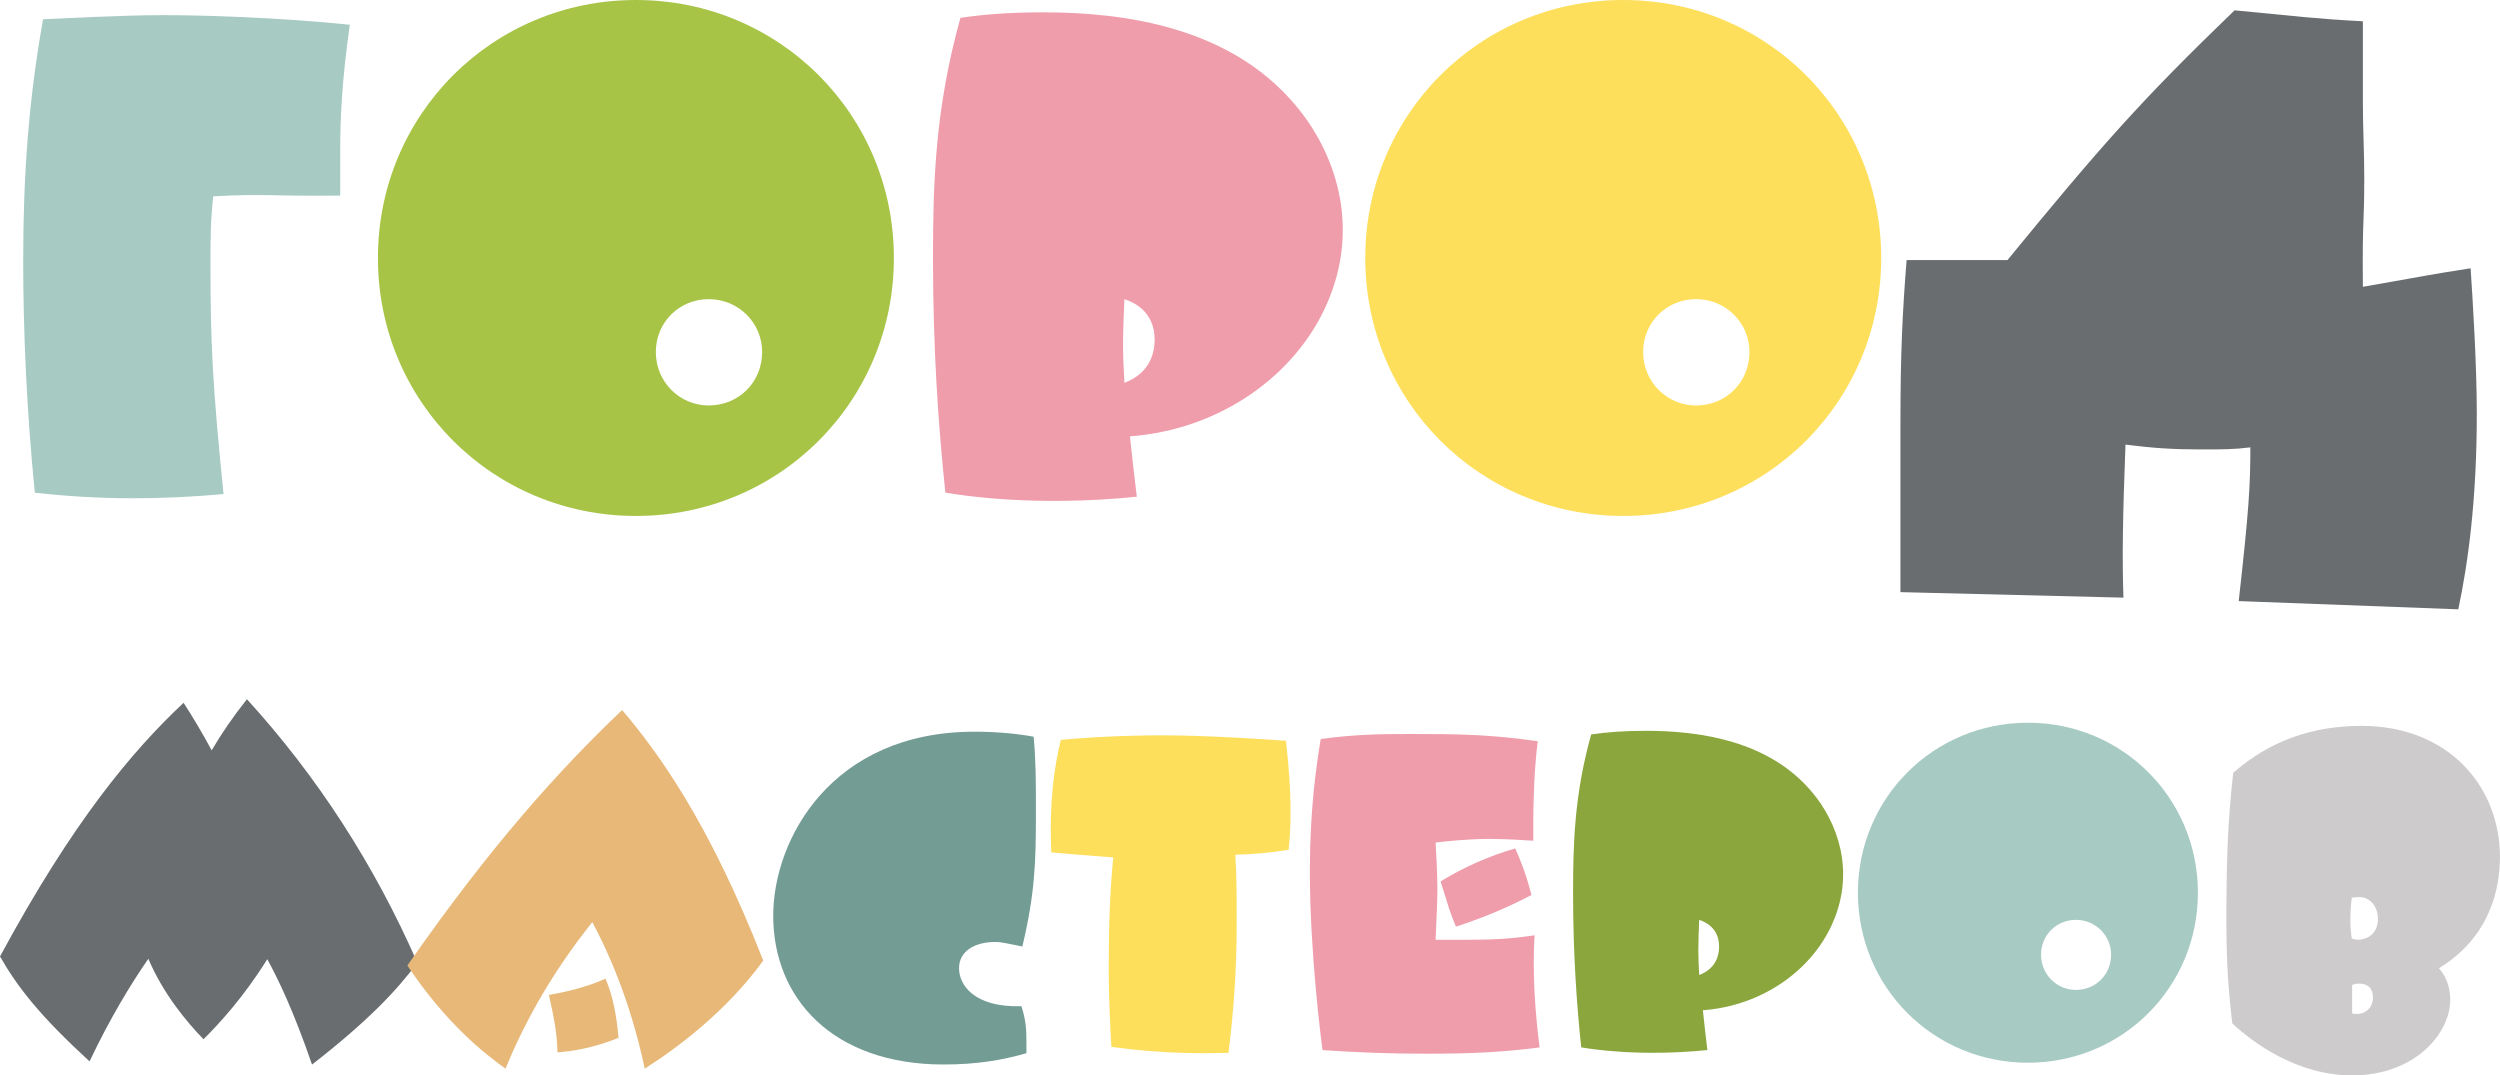
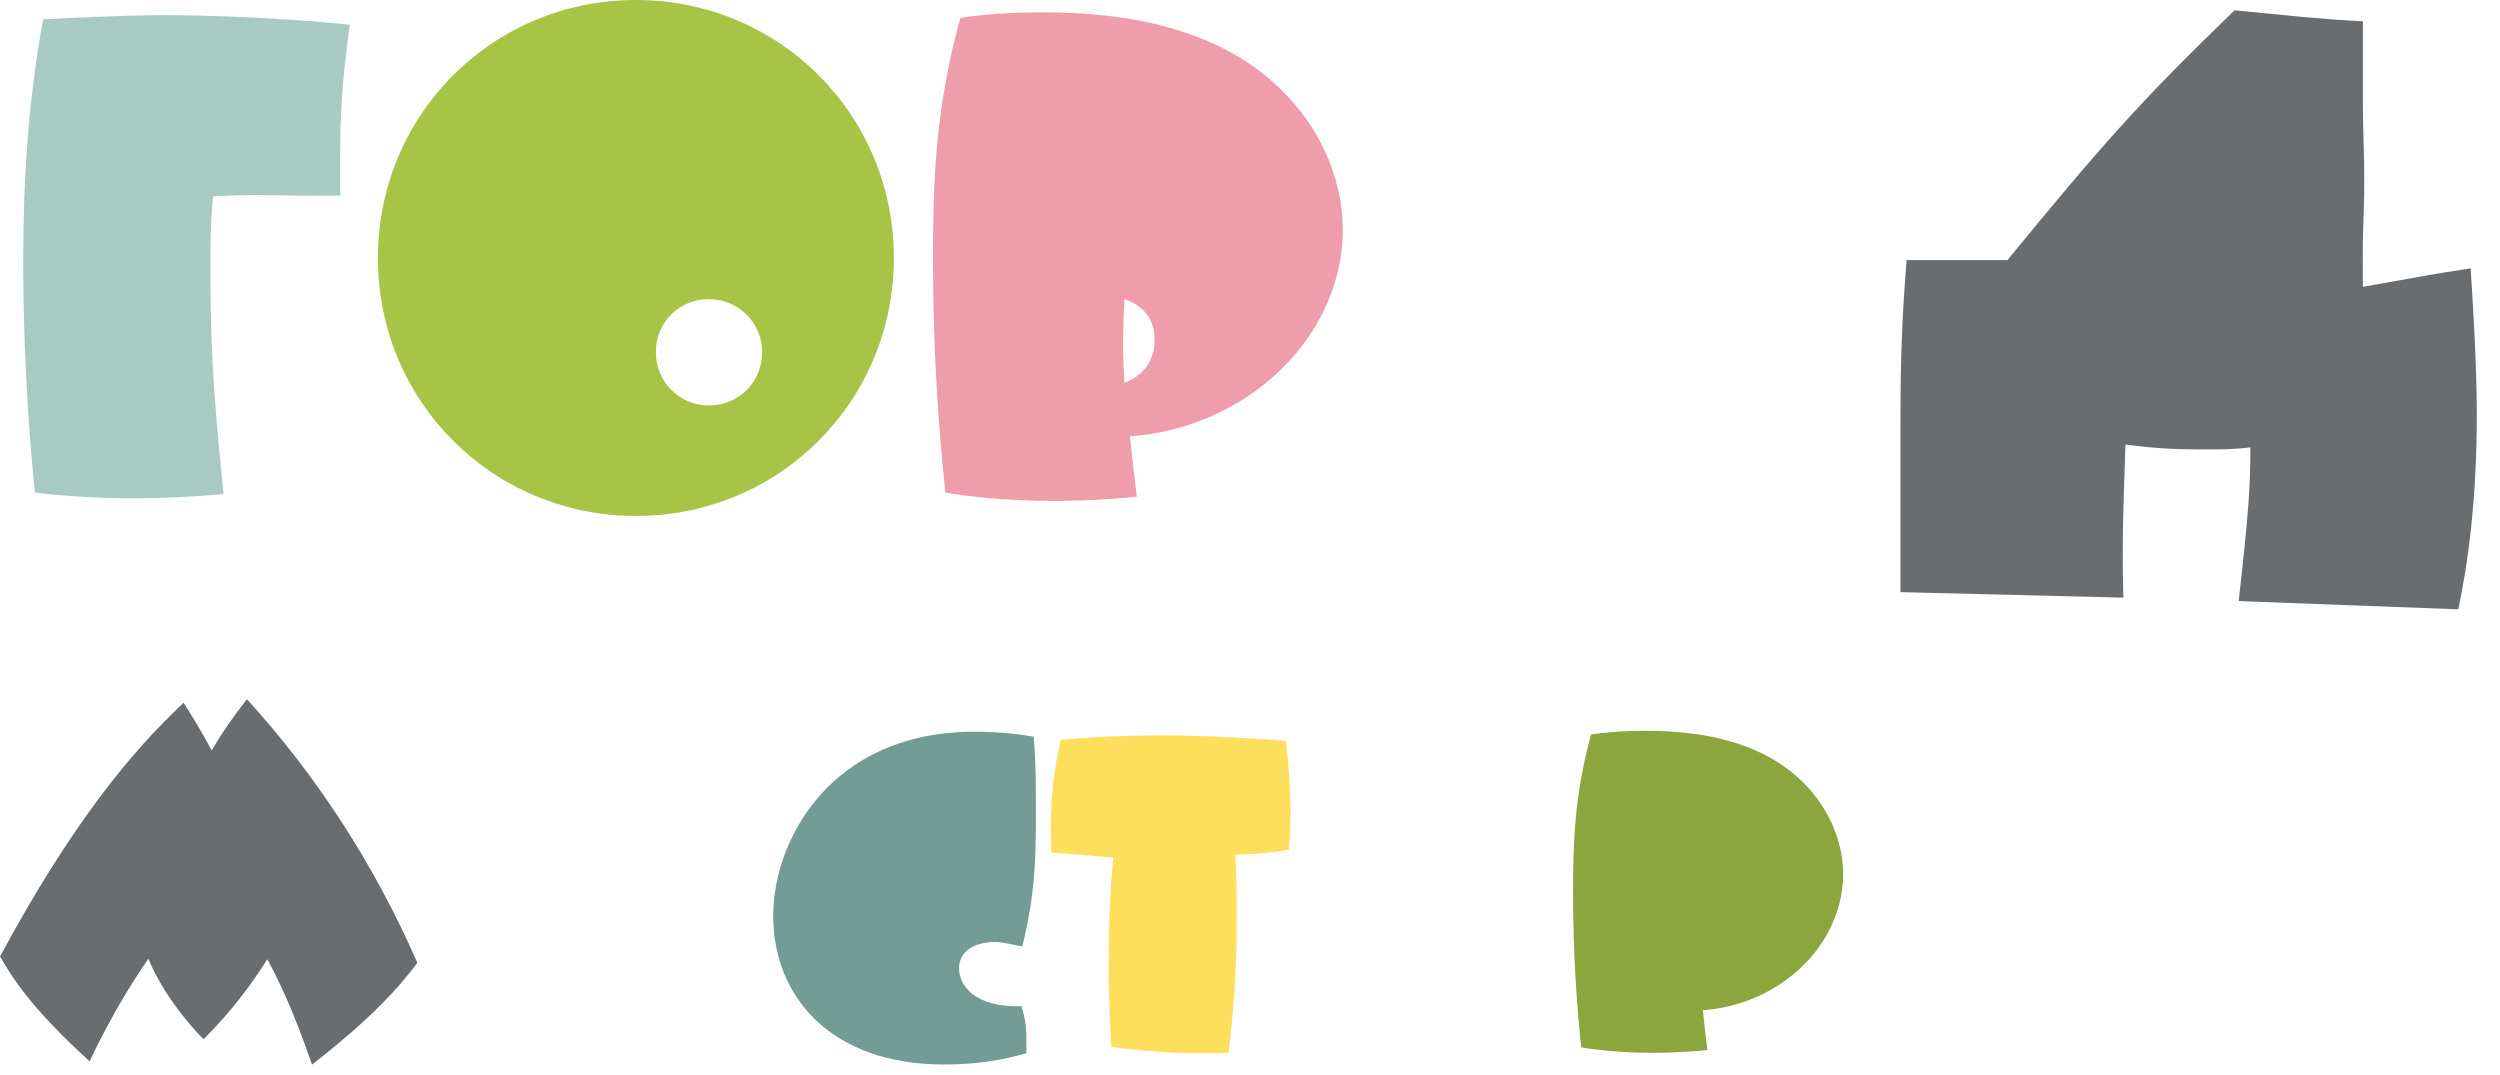
<svg xmlns="http://www.w3.org/2000/svg" xml:space="preserve" width="100%" height="100%" style="shape-rendering:geometricPrecision; text-rendering:geometricPrecision; image-rendering:optimizeQuality; fill-rule:evenodd; clip-rule:evenodd" viewBox="0 0 73175 31477">
  <defs>
    <style type="text/css">  .fil3 {fill:#FDDF5B;fill-rule:nonzero} .fil4 {fill:#EF9CAB;fill-rule:nonzero} .fil1 {fill:#E7B877;fill-rule:nonzero} .fil7 {fill:#CDCBCC;fill-rule:nonzero} .fil8 {fill:#A7CAC3;fill-rule:nonzero} .fil9 {fill:#A7C447;fill-rule:nonzero} .fil5 {fill:#8AA63C;fill-rule:nonzero} .fil2 {fill:#739C95;fill-rule:nonzero} .fil0 {fill:#696D6F;fill-rule:nonzero} .fil6 {fill:#A7CAC3;fill-rule:nonzero}  </style>
  </defs>
  <g id="Слой_x0020_1">
    <g id="_2284744645968">
      <path class="fil0" d="M5373 20571c-1509,1416 -3243,3481 -5373,7425 516,900 1165,1734 2621,3071 609,-1284 1218,-2276 1721,-3004 424,1006 1112,1840 1615,2356 463,-463 1165,-1218 1866,-2343 304,556 754,1469 1310,3084 1681,-1310 2475,-2171 3084,-2978 -1257,-2872 -2938,-5466 -4989,-7716 -410,516 -754,1019 -1032,1496 -278,-516 -556,-979 -821,-1390z" />
-       <path id="1" class="fil1" d="M18211 20783c-1800,1707 -3851,3970 -6287,7478 1112,1668 2237,2568 2872,3018 477,-1165 1257,-2687 2541,-4288 384,715 1085,2171 1535,4288 940,-596 2396,-1681 3468,-3163 -1601,-4090 -3097,-6114 -4129,-7332zm-2144 8338c159,715 238,1138 251,1681 397,-27 1032,-119 1787,-424 -79,-927 -251,-1429 -384,-1734 -291,132 -794,331 -1654,477z" />
      <path id="2" class="fil2" d="M29897 29452c-1403,40 -1826,-635 -1826,-1112 0,-503 463,-768 1059,-768 199,0 384,53 794,132 371,-1549 397,-2488 397,-3891 0,-979 0,-1509 -66,-2250 -516,-93 -1099,-146 -1734,-146 -4182,0 -5889,3150 -5889,5387 0,2409 1734,4354 4989,4354 979,0 1734,-132 2422,-331l0 -344c0,-344 -13,-622 -146,-1032z" />
      <path id="3" class="fil3" d="M31049 21656c-185,768 -344,1813 -278,3295 569,53 1165,93 1813,146 -93,979 -132,1972 -132,3203 0,1006 53,1932 79,2343 1443,199 2634,199 3428,172 146,-1204 238,-2343 238,-3772 0,-834 0,-1429 -40,-2025 556,-13 1085,-66 1562,-146 66,-649 106,-1575 -79,-3190 -754,-53 -2356,-159 -3626,-159 -318,0 -1469,0 -2965,132z" />
-       <path id="4" class="fil4" d="M42020 27506c13,-357 53,-1085 53,-1482 0,-384 -40,-1178 -53,-1363 331,-40 953,-106 1588,-106 463,0 1085,40 1271,53l0 -543c0,-516 26,-1575 132,-2369 -1390,-199 -2303,-212 -3706,-212 -979,0 -1641,13 -2647,146 -132,794 -318,2078 -318,3865 0,2395 331,4963 371,5241 926,66 1946,106 3031,106 1284,0 2224,-40 3322,-185 -225,-1721 -172,-2872 -146,-3282 -688,106 -1231,132 -1959,132l-940 0zm146 -1707c238,754 278,926 450,1323 702,-225 1456,-529 2210,-926 -172,-662 -344,-1072 -476,-1363 -768,225 -1496,543 -2184,966z" />
-       <path id="5" class="fil5" d="M46573 21498c-490,1760 -529,3176 -529,4645 0,1773 106,3256 238,4513 304,53 1721,278 3693,79 -53,-424 -93,-807 -132,-1165 1760,-132 3203,-1191 3798,-2554 675,-1535 132,-2965 -609,-3838 -1257,-1496 -3269,-1787 -4857,-1787 -662,0 -1151,40 -1601,106zm3163 5426c159,53 582,225 582,781 0,225 -66,635 -582,834 -13,-238 -26,-490 -26,-728 0,-291 13,-596 26,-887z" />
-       <path id="6" class="fil6" d="M54381 26130c0,2766 2210,4976 4976,4976 2766,0 4976,-2210 4976,-4976 0,-2766 -2210,-4976 -4976,-4976 -2766,0 -4976,2210 -4976,4976zm5360 1813c0,-569 450,-1019 1019,-1019 582,0 1032,463 1032,1019 0,582 -450,1032 -1032,1032 -556,0 -1019,-450 -1019,-1032z" />
-       <path id="7" class="fil7" d="M65366 22623c-172,1522 -199,2740 -199,4328 0,1191 53,1998 172,3004 596,556 1893,1522 3507,1522 1840,0 2872,-1231 2872,-2210 0,-225 -40,-596 -331,-927 1522,-926 1787,-2369 1787,-3256 0,-2025 -1469,-3838 -4063,-3838 -1813,0 -2991,715 -3745,1376zm3468 3653c40,0 66,-13 106,-13 66,0 132,-13 199,0 251,40 463,278 463,635 0,477 -371,609 -582,609 -66,0 -119,-13 -185,-40 -27,-172 -40,-357 -40,-529 0,-225 13,-437 40,-662zm13 2554c66,-27 132,-40 199,-40 159,0 410,53 410,410 0,318 -265,543 -609,463l0 -834z" />
+       <path id="5" class="fil5" d="M46573 21498c-490,1760 -529,3176 -529,4645 0,1773 106,3256 238,4513 304,53 1721,278 3693,79 -53,-424 -93,-807 -132,-1165 1760,-132 3203,-1191 3798,-2554 675,-1535 132,-2965 -609,-3838 -1257,-1496 -3269,-1787 -4857,-1787 -662,0 -1151,40 -1601,106zm3163 5426z" />
      <path class="fil8" d="M9958 5724l0 -1305c0,-904 40,-1988 281,-3695 -2149,-221 -4378,-281 -5463,-281 -1165,0 -3012,100 -3515,121 -422,2350 -582,4559 -582,7069 0,2049 100,4398 341,6788 1948,221 3756,201 5523,40 -321,-3173 -382,-4398 -382,-6688 0,-823 0,-1285 80,-2028 1627,-80 1486,0 3715,-20z" />
      <path id="1" class="fil9" d="M11062 7551c0,4197 3354,7551 7551,7551 4197,0 7551,-3354 7551,-7551 0,-4197 -3354,-7551 -7551,-7551 -4197,0 -7551,3354 -7551,7551zm8134 2751c0,-864 683,-1546 1546,-1546 884,0 1566,703 1566,1546 0,884 -683,1566 -1566,1566 -844,0 -1546,-683 -1546,-1566z" />
      <path id="2" class="fil4" d="M28112 522c-743,2671 -803,4820 -803,7049 0,2691 161,4940 362,6848 462,80 2611,422 5603,120 -80,-643 -141,-1225 -201,-1767 2671,-201 4860,-1808 5764,-3876 1024,-2330 201,-4499 -924,-5824 -1908,-2269 -4961,-2711 -7370,-2711 -1004,0 -1747,60 -2430,161zm4800 8234c241,80 884,341 884,1185 0,341 -100,964 -884,1265 -20,-362 -40,-743 -40,-1105 0,-442 20,-904 40,-1346z" />
-       <path id="3" class="fil3" d="M39961 7551c0,4197 3354,7551 7551,7551 4197,0 7551,-3354 7551,-7551 0,-4197 -3354,-7551 -7551,-7551 -4197,0 -7551,3354 -7551,7551zm8134 2751c0,-864 683,-1546 1546,-1546 884,0 1566,703 1566,1546 0,884 -683,1566 -1566,1566 -844,0 -1546,-683 -1546,-1566z" />
      <path id="4" class="fil0" d="M69162 623c-1486,-80 -1848,-141 -3756,-321 -2751,2651 -3916,3976 -6647,7310l-2952 0c-121,1506 -181,2711 -181,4780 0,1265 0,2249 0,4940l6527 161c-40,-1185 -20,-2370 60,-4479 803,101 1366,141 2209,141 623,0 964,0 1446,-60 0,1105 -40,1828 -341,4499l6427 241c281,-1325 542,-3173 542,-5724 0,-1446 -121,-3354 -181,-4258 -1165,181 -1105,181 -3153,542 -20,-2028 40,-1747 40,-3213 0,-703 -40,-1426 -40,-2129 0,-683 0,-1305 0,-2430z" />
    </g>
  </g>
</svg>